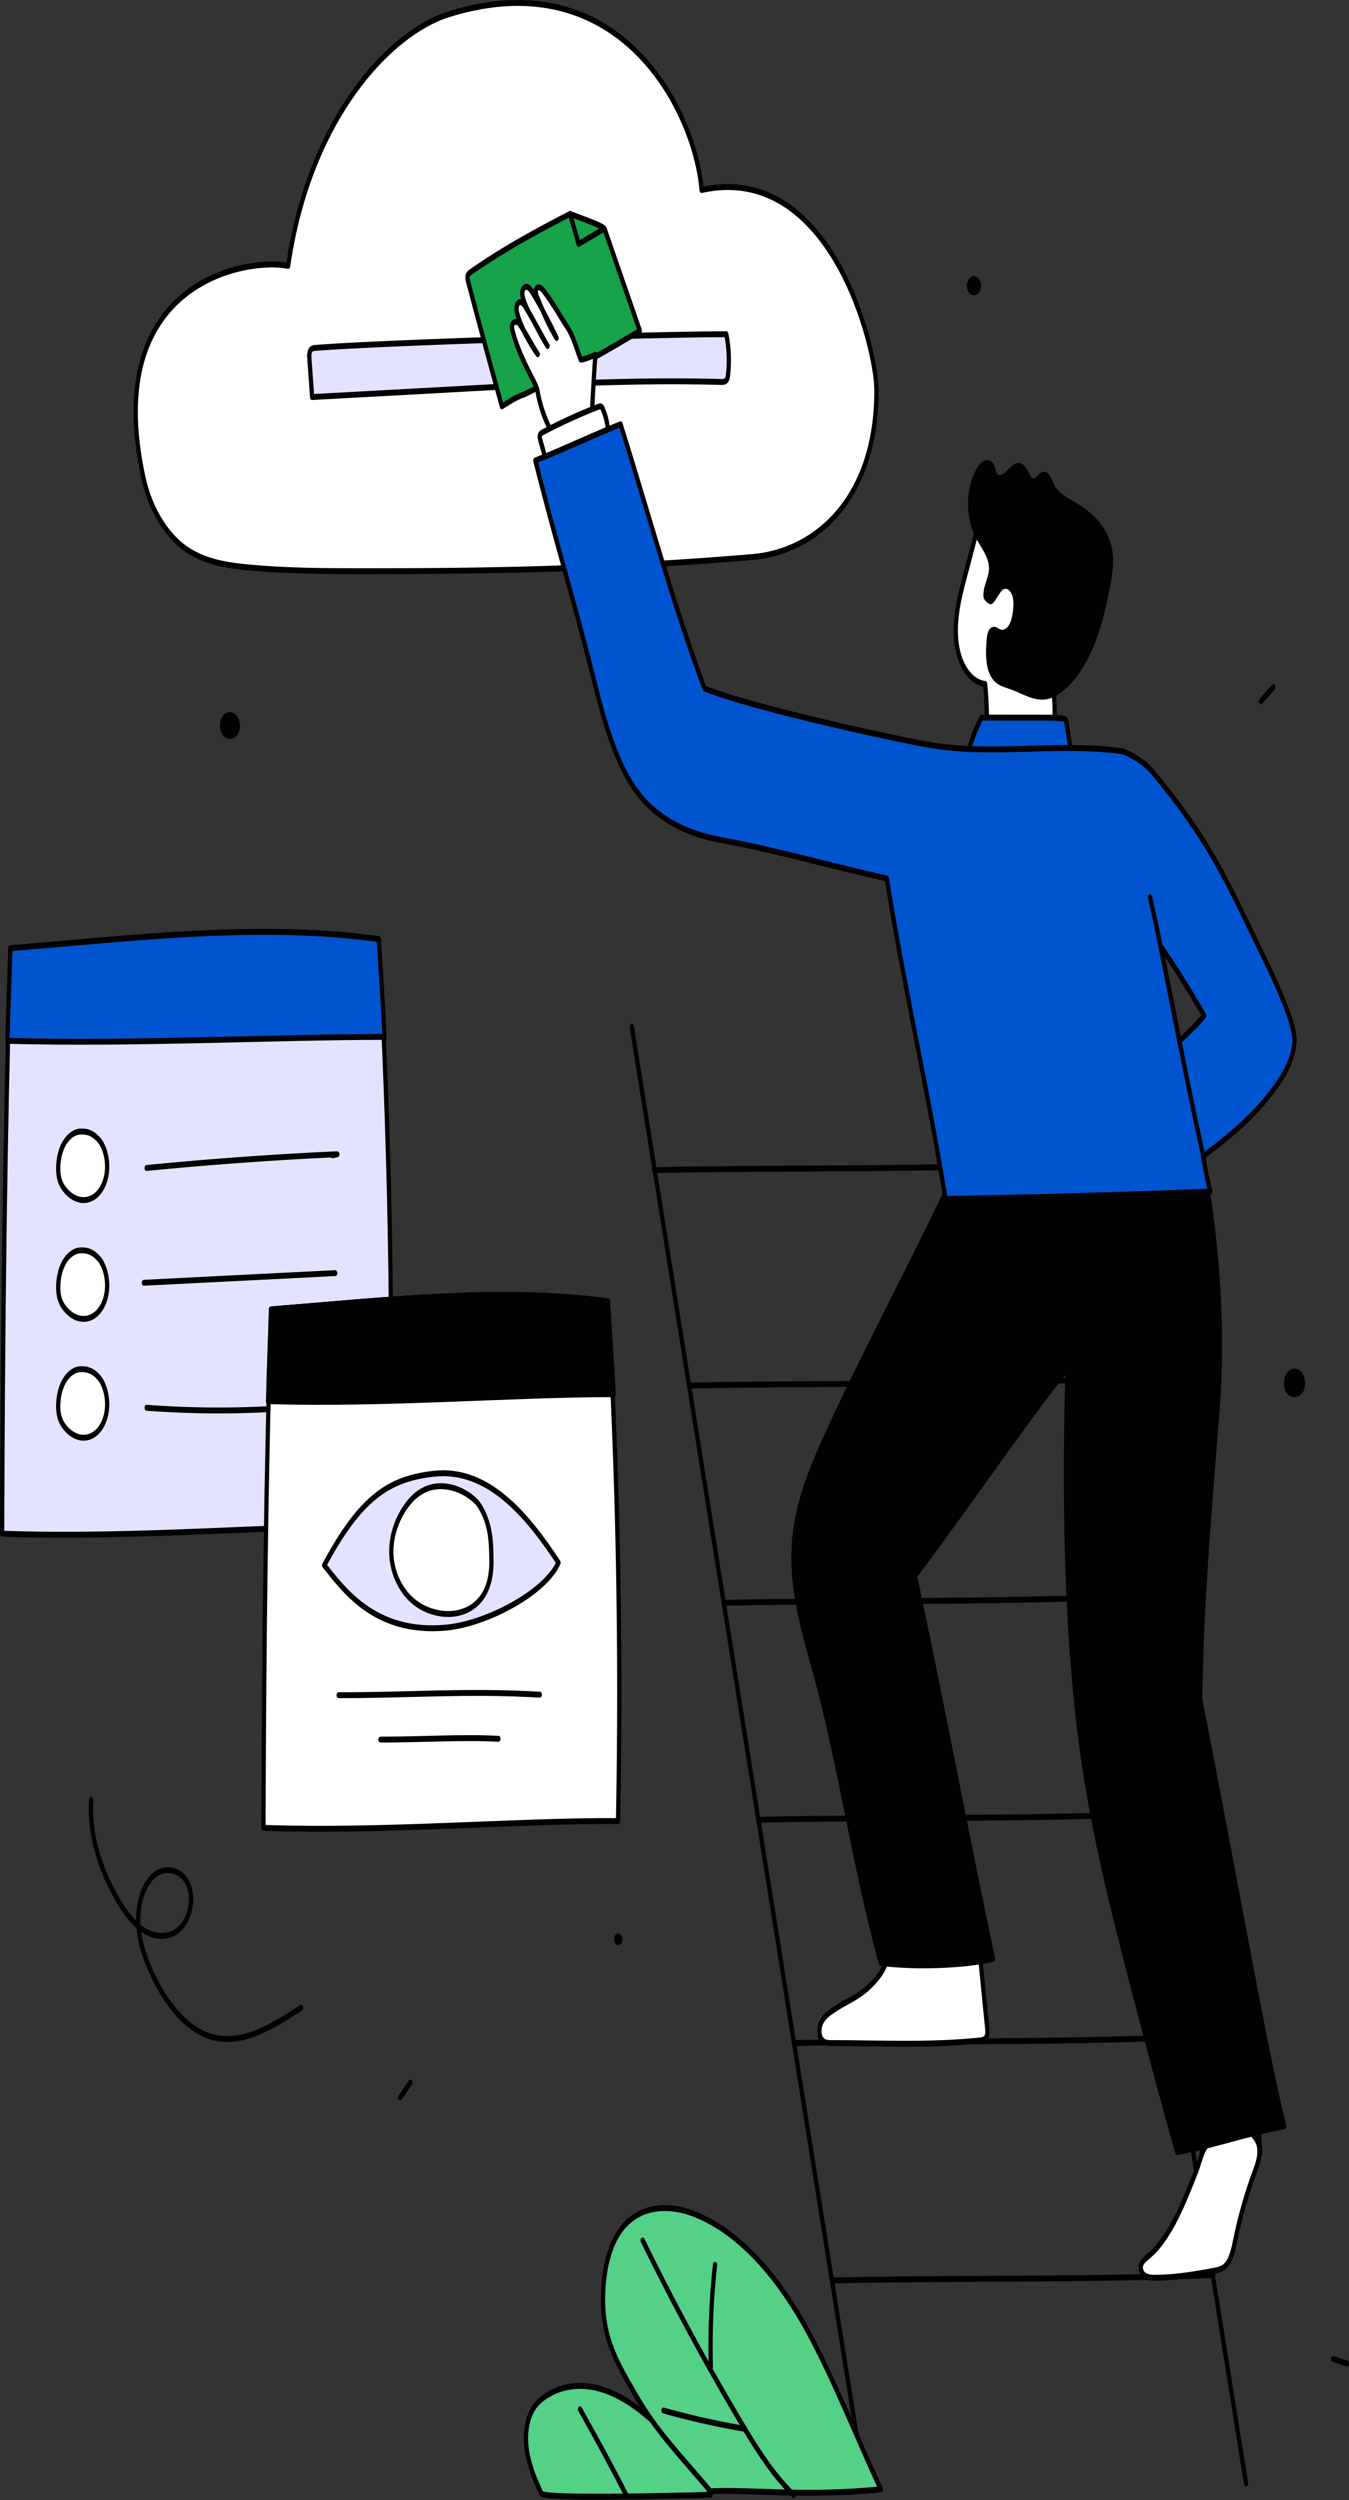
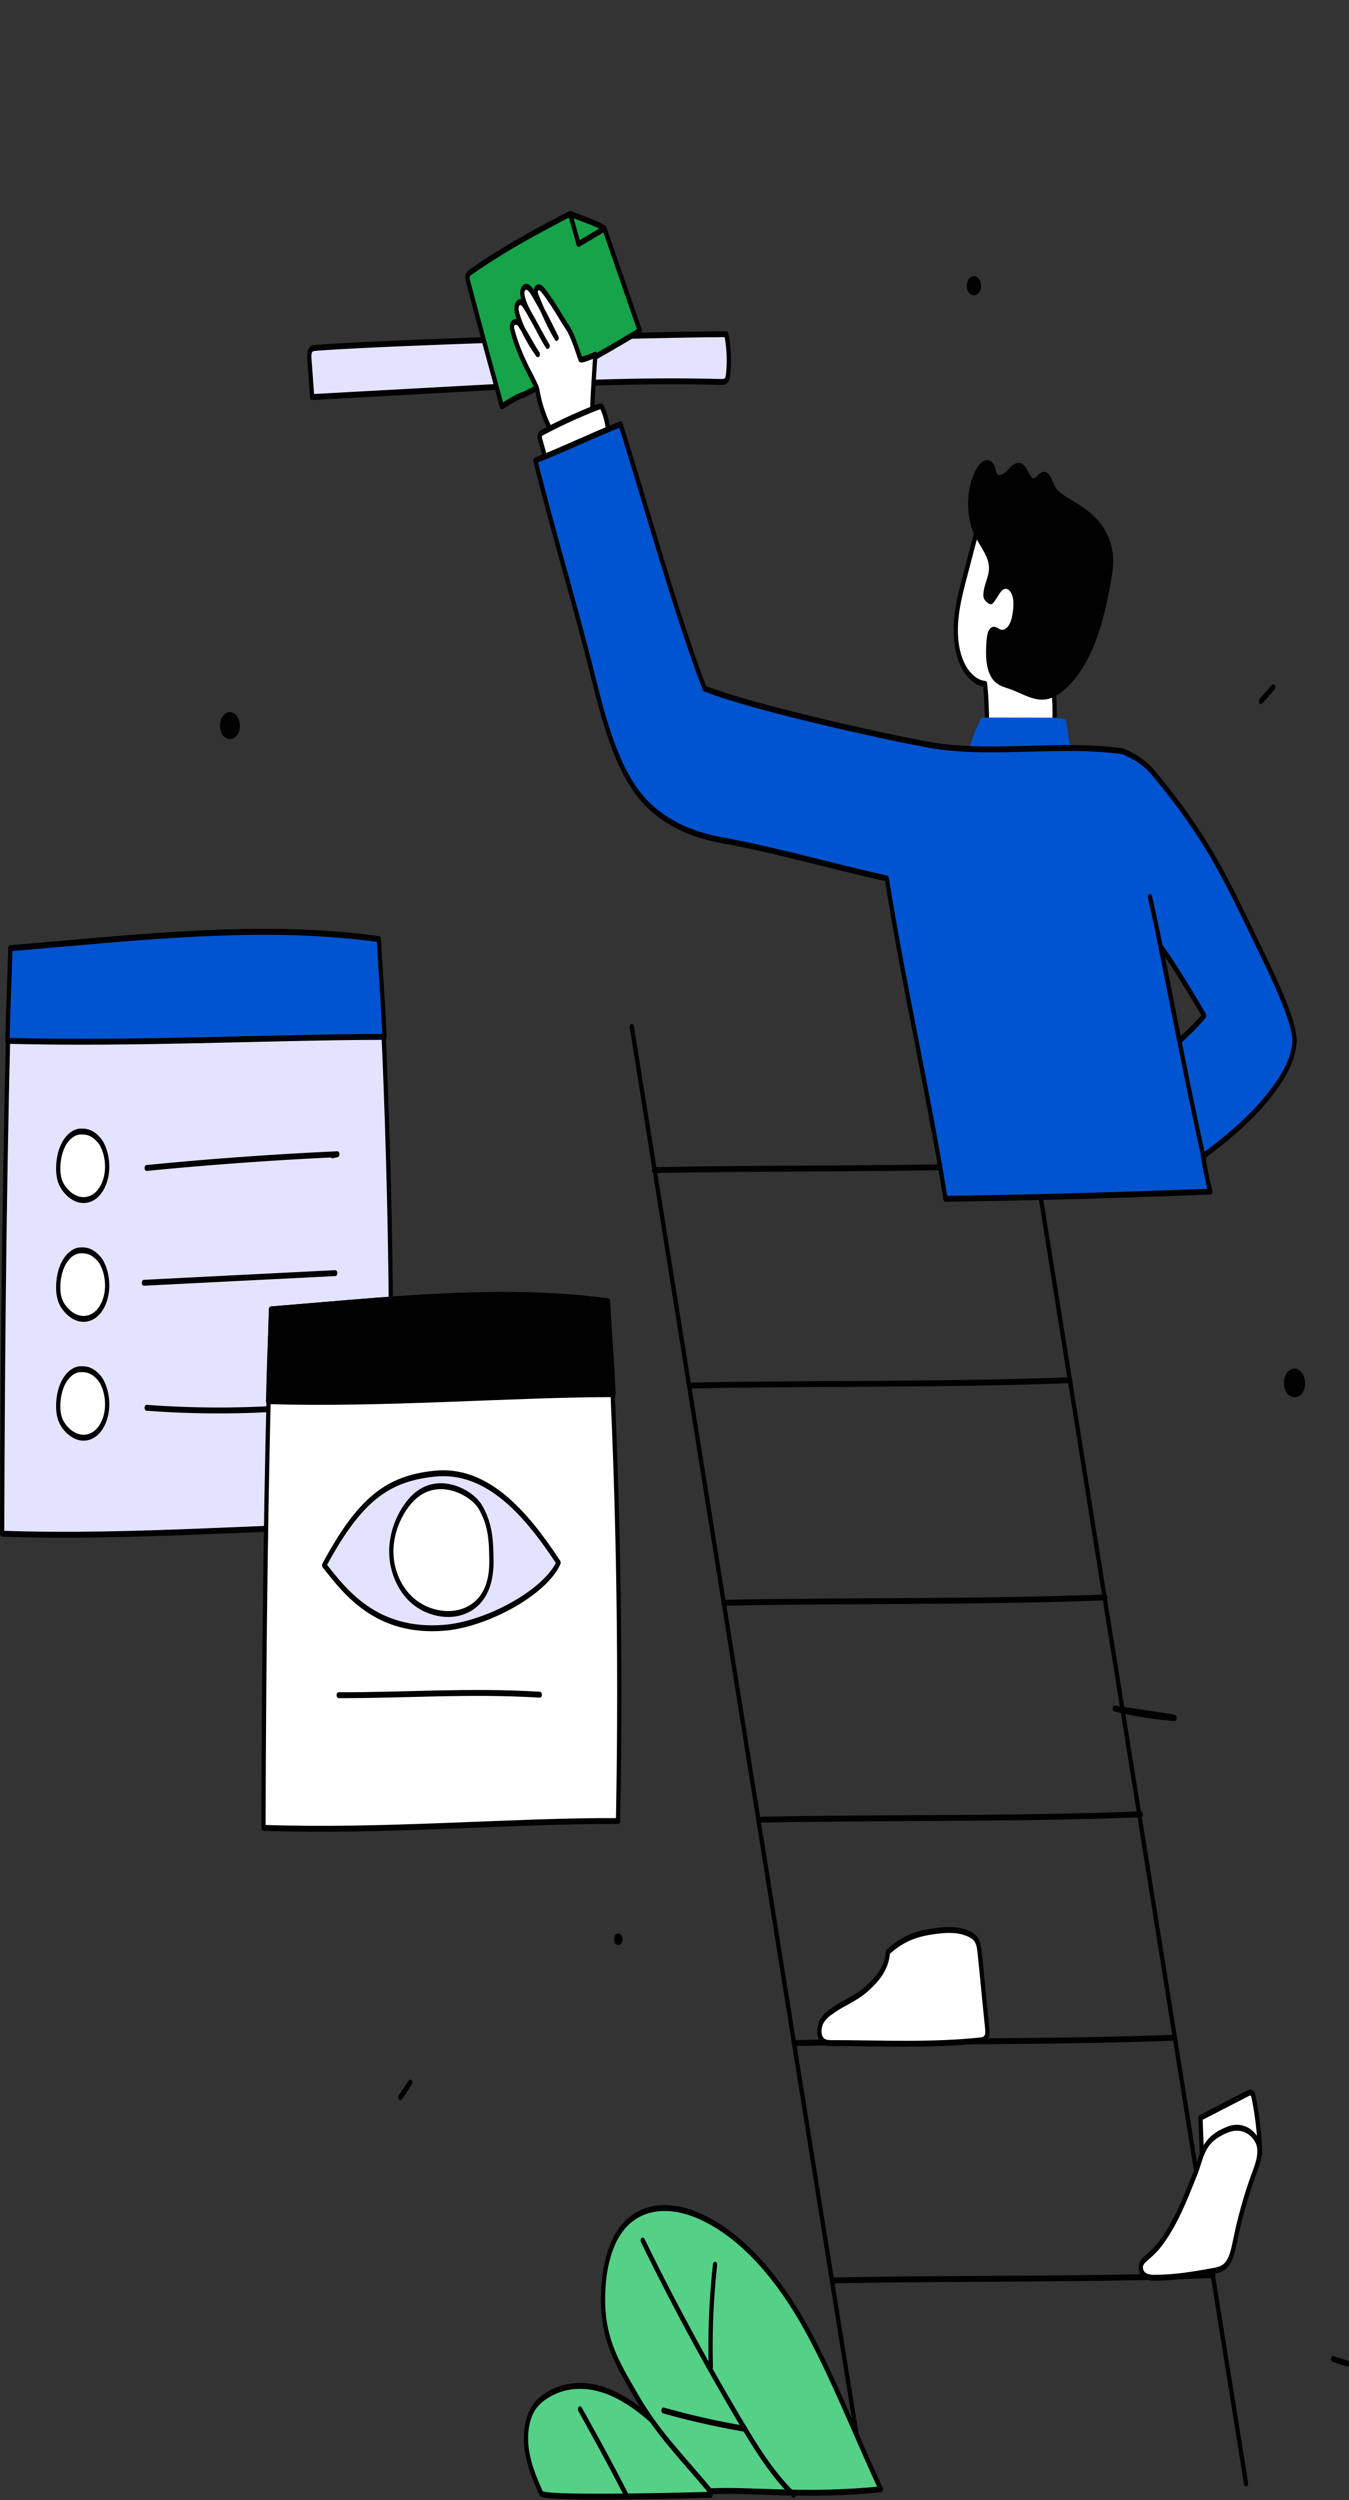
<svg xmlns="http://www.w3.org/2000/svg" width="464.013" height="859.762" fill="none">
  <rect width="100%" height="100%" fill="#333333" stroke="none" />
  <g clip-path="url(#a)" transform="matrix(.977 0 0 1.355 0 -.005)">
-     <path fill="#fff" stroke="#010101" stroke-linecap="round" stroke-linejoin="round" stroke-width="1.5" d="M101.443 67.491c-14.19-2.141-66.219 3.815-50.867 54.036 1.865 6.101 5.844 11.578 10.969 15.378 7.028 5.211 16.182 6.402 24.908 7.033 14.037 1.015 28.124 1.025 42.197 1.034 45.552.031 86.837-.61 136.238-3.593 22.604-1.365 43.709-15.066 43.683-42.293-.011-10.972-16.163-58.112-61.556-50.859-2.273-19.841-28.375-58.206-88.894-44.635-20.957 4.699-49.227 26.547-56.678 63.899" />
    <path fill="#e3e3ff" stroke="#010101" stroke-linecap="round" stroke-linejoin="round" stroke-width="1.5" d="M111.072 88.301c-.547.032-1.133.078-1.56.421-.686.551-.66 1.583-.573 2.458l.953 9.595 49.173-1.944c31.576-1.248 63.174-2.497 94.769-1.886.678.013 1.434-.001 1.923-.471.39-.374.505-.944.584-1.479a24.6 24.6 0 0 0-.641-10.17c-27.999.05-120.643 2.087-144.628 3.476" />
    <path stroke="#010101" stroke-linecap="round" stroke-linejoin="round" stroke-width="1.5" d="m357.147 262.066 81.544 368.225m-216.252-369.67 81.543 368.225m-81.543-368.225 81.543 368.225M230.26 296.978c43.344-.664 88.139-.11 134.087-1.364m-84.91 222.907c43.344-.664 88.139-.11 134.087-1.364M267.549 461.84c43.344-.664 88.139-.11 134.087-1.364m-146.562-53.699c43.344-.664 88.139-.11 134.087-1.364m-146.416-53.76c43.344-.664 88.139-.11 134.087-1.364m-83.776 228.478c43.344-.664 88.139-.11 134.087-1.364" />
    <path fill="#e3e3ff" stroke="#010101" stroke-linecap="round" stroke-linejoin="round" stroke-width="1.5" d="M137.272 387.29c1.284-49.67-.022-99.41-3.912-148.935-41.666-4.215-86.861-.229-129.692 2.301C1.696 288.919.946 338.573.75 389.245c46.828 1.209 95.85-2.099 136.522-1.955" />
    <path fill="#0154cf" stroke="#010101" stroke-linecap="round" stroke-linejoin="round" stroke-width="1.5" d="M135.359 263.161c-38.87.02-88.28 1.87-132.73 1 .3-9.76.64-13.851 1.04-23.501 42.83-2.53 88.02-6.52 129.69-2.31.77 9.79 1.44 15.011 2 24.811" />
    <path fill="#fff" stroke="#010101" stroke-linecap="round" stroke-linejoin="round" stroke-width="1.5" d="M312.584 495.441c-.263 4.055-3.872 6.989-7.276 9.208-3.814 2.486-7.77 3.435-11.843 5.469-1.548.773-3.179 1.566-4.196 2.966s-1.147 3.616.207 4.695c.882.704 2.106.741 3.234.741 17.555.005 34.674.681 52.617-.682.665-.051 1.371-.23 1.825-.719.606-.653.516-1.667.388-2.548-.812-5.582-1.776-13.139-2.588-18.722-.176-1.213-.381-2.493-1.161-3.439-.659-.799-1.645-1.251-2.626-1.582-3.782-1.276-7.887-1.124-11.86-.74-5.51.533-10.979 1.484-16.72 5.352z" />
    <path fill="#fff" d="M443.635 546.638a63 63 0 0 0-2.259-14.35c-.104-.372-.227-.767-.513-.999-.441-.357-1.06-.178-1.579.015l-16.643 6.182.586 10.814" />
    <path stroke="#010101" stroke-linecap="round" stroke-linejoin="round" stroke-width="1.5" d="M443.635 546.638a63 63 0 0 0-2.259-14.35c-.104-.372-.227-.767-.513-.999-.441-.357-1.06-.178-1.579.015l-16.643 6.182.586 10.814" />
    <path fill="#fff" stroke="#010101" stroke-linecap="round" stroke-linejoin="round" stroke-width="1.5" d="M405.832 578.085c7.507.016 13.952-.759 21.405-1.742 1.491-.197 3.039-.437 4.287-1.349 1.963-1.436 2.703-4.139 3.407-6.599a93 93 0 0 1 6.672-16.898c1.135-2.21 2.396-4.789 1.527-7.139-.332-.898-.95-1.64-1.646-2.24-2.472-2.128-5.931-2.534-8.988-1.707-9.331 2.526-9.193 6.729-11.579 11.042-3.677 6.646-6.9 12.641-12.216 17.803-1.774 1.723-3.343 2.697-5.394 4.005-.696.444-1.45.983-1.634 1.839-.211.982.47 1.983 1.316 2.394s1.843.523 2.842.594zm-61.873-443.483-4.163 11.446c-1.26 3.465-2.528 6.96-3.053 10.609s-.26 7.511 1.425 10.791c1.685 3.279 4.952 5.869 8.63 6.116.448 2.708.642 6.958.713 10.107 6.027 1.002 19.871.224 23.713-.753.189-2.619.031-5.263-.324-7.8.293-12.736-4.021-25.529-11.965-35.488-1.373-1.721-2.867-3.375-4.668-4.641-3.184-2.239-7.099-3.121-10.308-.387" />
    <path fill="#0154cf" d="M341.382 189.571a39.3 39.3 0 0 1 4.186-7.457l21.844.025c2.362.003 4.73.006 7.077.275.249.029.518.07.692.251.141.147.19.357.233.556l1.402 6.458" />
-     <path stroke="#010101" stroke-linecap="round" stroke-linejoin="round" stroke-width="1.5" d="M341.382 189.571a39.3 39.3 0 0 1 4.186-7.457l21.844.025c2.362.003 4.73.006 7.077.275.249.029.518.07.692.251.141.147.19.357.233.556l1.402 6.458" />
    <path fill="#55d087" stroke="#010101" stroke-linecap="round" stroke-linejoin="round" stroke-width="1.5" d="M250.161 633.176c-4.657-9.311-11.778-13.266-20.542-18.885-5.531-3.546-11.507-6.54-17.927-7.939s-13.335-1.117-19.296 1.647c-1.714.795-3.362 1.808-4.608 3.228-2.575 2.935-3.071 7.254-2.207 11.061s2.909 7.226 4.971 10.541c.864 1.389 43.805.64 59.608.346z" />
    <path fill="#55d087" stroke="#010101" stroke-linecap="round" stroke-linejoin="round" stroke-width="1.5" d="M250.114 632.267c-10.109-8.727-18.52-14.727-25.84-23.826-7.319-9.098-12.585-15.203-11.913-26.861.327-5.672 2.068-11.496 6.077-15.521 6.593-6.621 17.406-6.668 26.376-4.052 15.039 4.385 27.757 14.791 37.555 27.014s18.99 29.285 27.755 42.747c-26.662 1.954-45.951-.019-60.01.499" />
    <path stroke="#010101" stroke-linecap="round" stroke-linejoin="round" stroke-width="1.5" d="M279.41 633.176c-7.289-5.037-13.158-11.835-18.792-18.674a617 617 0 0 1-34.344-45.879" />
    <path stroke="#010101" stroke-linecap="round" stroke-linejoin="round" stroke-width="1.5" d="M250.255 600.663a138 138 0 0 1 1.484-25.889m-47.55 36.667c5.83 7.505 10.656 13.855 16.258 21.735m41.863-16.746a375 375 0 0 1-28.72-4.664" />
    <path fill="#010101" stroke="#010101" stroke-linecap="round" stroke-linejoin="round" stroke-width="1.5" d="M346.951 151.129c.038-2.47 2.008-4.443 1.986-6.914-.029-3.303-3.014-5.676-4.913-8.378-3.335-4.745-3.271-11.657.264-16.255.606-.788 1.336-1.533 2.272-1.87s2.113-.163 2.716.627c.51.668.527 1.62 1.051 2.276 1.063 1.331 3.218.558 4.562-.488s2.946-2.359 4.539-1.759c1.934.728 2.564 3.937 4.625 3.781 1.299-.099 2.17-1.627 3.472-1.659 1.562-.039 2.232 1.893 3.115 3.183.998 1.458 2.658 2.298 4.267 3.028 3.399 1.544 6.927 2.894 9.977 5.047s5.638 5.281 6.167 8.977c.34 2.378-.188 4.787-.772 7.117-1.32 5.264-2.958 10.495-5.581 15.246s-6.295 9.029-11.01 11.717c-1.632.931-3.399 1.671-5.261 1.92-4.318.577-8.483-1.504-12.707-2.571-1.863-.471-3.859-.786-5.355-1.992-2.734-2.204-2.679-6.326-2.245-9.811.123-.984.409-2.161 1.355-2.459.865-.273 1.722.374 2.599.609 1.354.363 2.83-.323 3.729-1.399s1.312-2.475 1.554-3.857c.226-1.295.317-2.654-.094-3.903s-1.412-2.369-2.705-2.609c-2.547-.473-3.787 2.567-5.541 3.846-.286.208-2.08-.631-2.067-1.452z" />
    <path fill="#16a34a" stroke="#010101" stroke-linecap="round" stroke-linejoin="round" stroke-width="1.5" d="M200.732 54.282c-12.344 4.59-23.715 9.079-35.098 14.807-.383.193-.765.452-.943.842-.225.492-.041 1.064.145 1.572a1924 1924 0 0 0 11.878 31.632c2.727-1.253 5.453-2.506 7.9-3.042a627 627 0 0 0 40.647-16.139c-4.009-8.381-8.394-17.456-12.403-25.837-.377-.788-8.817-2.852-12.126-3.835" />
    <path stroke="#010101" stroke-linecap="round" stroke-linejoin="round" stroke-width="1.5" d="m200.704 54.304 3.005 7.623 8.825-3.78" />
    <path fill="#fff" d="M193.678 108.895a28.2 28.2 0 0 1-4.487-9.821c-.478-1.991-6.18-7.803-8.799-15.326-.75-2.155 1.618-2.54 2.582-1.488 2.043 2.228 4.61 5.768 6.355 7.65-2.636-2.63-5.871-6.685-7.17-10.174-.21-.564-.383-1.166-.294-1.762s.504-1.178 1.096-1.29c.762-.142 1.426.496 1.936 1.079 2.533 2.896 5.524 7.162 7.904 10.063-1.744-1.9-3.947-5.172-5.557-7.186-1.197-1.497-2.371-3.053-3.053-4.845-.193-.508-.347-1.048-.295-1.59s.347-1.086.843-1.31c.921-.412 1.898.406 2.567 1.16 2.965 3.352 6.229 8.214 8.651 11.72-2.427-2.798-5.089-7.157-6.892-10.392-.377-.675-.713-1.594-.174-2.148.322-.331.857-.372 1.293-.22.436.154.794.467 1.134.779 2.39 2.189 4.488 4.674 6.578 7.15.949 1.125 1.972 2.184 2.466 2.819 1.263 1.626 2.119 3.476 4.033 7.428.212.438 5.205-1.158 5.205-1.158s-1.143 12.395-1.021 13.307" />
    <path stroke="#010101" stroke-linecap="round" stroke-linejoin="round" stroke-width="1.5" d="M193.678 108.895a28.2 28.2 0 0 1-4.487-9.821c-.478-1.991-6.18-7.803-8.799-15.326-.75-2.155 1.618-2.54 2.582-1.488 2.043 2.228 4.61 5.768 6.355 7.65-2.636-2.63-5.871-6.685-7.17-10.174-.21-.564-.383-1.166-.294-1.762s.504-1.178 1.096-1.29c.762-.142 1.426.496 1.936 1.079 2.533 2.896 5.524 7.162 7.904 10.063-1.744-1.9-3.947-5.172-5.557-7.186-1.197-1.497-2.371-3.053-3.053-4.845-.193-.508-.347-1.048-.295-1.59s.347-1.086.843-1.31c.921-.412 1.898.406 2.567 1.16 2.965 3.352 6.229 8.214 8.651 11.72-2.427-2.798-5.089-7.157-6.892-10.392-.377-.675-.713-1.594-.174-2.148.322-.331.857-.372 1.293-.22.436.154.794.467 1.134.779 2.39 2.189 4.488 4.674 6.578 7.15.949 1.125 1.972 2.184 2.466 2.819 1.263 1.626 2.119 3.476 4.033 7.428.212.438 5.205-1.158 5.205-1.158s-1.143 12.395-1.021 13.307" />
    <path fill="#fff" d="m191.835 115.8-1.55-3.947c-.198-.505-.389-1.105-.094-1.561.195-.301.552-.448.887-.576a220 220 0 0 1 19.608-6.471c.327-.091.687-.179.994-.034.245.116.402.357.54.59a14.2 14.2 0 0 1 1.793 4.982" />
    <path stroke="#010101" stroke-linecap="round" stroke-linejoin="round" stroke-width="1.5" d="m191.835 115.8-1.55-3.947c-.198-.505-.389-1.105-.094-1.561.195-.301.552-.448.887-.576a220 220 0 0 1 19.608-6.471c.327-.091.687-.179.994-.034.245.116.402.357.54.59a14.2 14.2 0 0 1 1.793 4.982" />
-     <path fill="#010101" stroke="#010101" stroke-linecap="round" stroke-linejoin="round" stroke-width="1.5" d="M424.819 300.563c3.749 16.369 6.013 37.328 3.823 57.181-3.425 31.041-5.584 49.692-6.126 73.538 11.857 43.149 22.624 88.19 29.583 108.349-12.513 1.676-25.051 4.875-37.59 6.574-4.736-11.853-9.106-23.861-13.476-35.868-8.055-22.133-16.146-44.394-20.406-67.559-5.6-30.447-5.949-64.681-4.778-95.617-15.706 14.239-37.636 37.493-53.73 52.747 10.625 36.156 18.111 65.371 27.471 97.223-10.501 1.84-28.288 2.103-39.464 1.051-9.526-24.84-14.346-51.068-23.855-75.515-3.829-9.844-7.725-20.125-6.795-30.646.977-11.053 7.14-20.875 13.131-30.214 12.947-20.18 27.893-40.359 40.578-59.477 30.719-6.012 62.425-6.947 91.636-1.767z" />
    <path fill="#fff" stroke="#010101" stroke-linecap="round" stroke-linejoin="round" stroke-width="1.5" d="M392.444 433.611a167 167 0 0 0 21.074 2.425c-.464-.281-.925-.208-21.074-2.425" />
    <path fill="#0154cf" stroke="#010101" stroke-linecap="round" stroke-linejoin="round" stroke-width="1.5" d="M445.079 243.15c-13.66-20.33-19.22-29.8-39.12-47.08-3.03-2.63-6.87-4.24-10.7-5.4-21.8-2.15-43.43.84-64.8-1.25-10.46-1.02-65.09-9.62-82.41-14.68-10.77-20.61-20.31-45.89-29.58-67.06-10.77 3.09-19.01 6.05-29.99 9.2 6.65 19.22 13.79 35.94 20.43 55.17 4.29 12.4 9.26 25.71 20.25 32.88 7.45 4.86 16.1 7.14 24.91 8.3 19.09 2.51 38.17 6.52 58.12 9.72 6.79 30.14 14.22 52.56 20.69 81.31 31.17-.33 61.46-.93 93.23-1.84-1.21-3.37-1.9-6.16-2.58-8.94 8.68-4.63 18.18-10.29 25.15-17.23 3.29-3.27 6.5-7.07 7.05-11.67.52-4.33-6.36-15.06-10.65-21.43m-29.85 21.08-6.61-24.01c4.69 4.63 11.85 13.19 15.33 17.53-3.25 2.89-5.72 4.32-8.72 6.48" />
    <path stroke="#010101" stroke-linecap="round" stroke-linejoin="round" stroke-width="1.5" d="M404.882 227.648c6.749 21.754 10.972 40.624 19.065 66.714" />
-     <path fill="#fff" d="M51.639 296.428a1797 1797 0 0 1 67.117-3.489l-1.731.281" />
+     <path fill="#fff" d="M51.639 296.428l-1.731.281" />
    <path stroke="#010101" stroke-linecap="round" stroke-linejoin="round" stroke-width="1.5" d="M51.639 296.428a1797 1797 0 0 1 67.117-3.489l-1.731.281" />
    <path fill="#fff" d="m50.66 325.561 67.353-2.45z" />
    <path stroke="#010101" stroke-linecap="round" stroke-linejoin="round" stroke-width="1.5" d="m50.66 325.561 67.353-2.45" />
-     <path fill="#fff" d="M51.642 357.29c17.191.926 34.433.907 51.622-.056z" />
    <path stroke="#010101" stroke-linecap="round" stroke-linejoin="round" stroke-width="1.5" d="M51.642 357.29c17.191.926 34.433.907 51.622-.056" />
    <path fill="#fff" stroke="#010101" stroke-linecap="round" stroke-linejoin="round" stroke-width="1.5" d="M27.817 287.213c-2.117.224-4.071 1.447-5.353 3.146s-1.917 3.839-1.966 5.967c-.025 1.079.099 2.176.52 3.17.471 1.11 1.294 2.043 2.231 2.802 1.466 1.189 3.254 1.998 5.129 2.218s3.831-.162 5.436-1.154c1.826-1.128 3.141-3.02 3.657-5.103.515-2.083.245-4.335-.662-6.28-.487-1.044-1.162-2.016-2.065-2.731-2.044-1.619-3.9-2.228-6.927-2.035m0 30.156c-2.117.224-4.071 1.447-5.353 3.146s-1.917 3.839-1.966 5.967c-.025 1.079.099 2.176.52 3.17.471 1.11 1.294 2.043 2.231 2.802 1.466 1.189 3.254 1.998 5.129 2.218 1.875.221 3.831-.162 5.436-1.154 1.826-1.128 3.141-3.02 3.657-5.103.515-2.083.245-4.335-.662-6.28-.487-1.044-1.162-2.016-2.065-2.731-2.044-1.619-3.9-2.227-6.927-2.034zm0 30.155c-2.117.224-4.071 1.447-5.353 3.146s-1.917 3.839-1.966 5.967c-.025 1.079.099 2.176.52 3.17.471 1.11 1.294 2.043 2.231 2.802 1.466 1.189 3.254 1.998 5.129 2.218 1.875.221 3.831-.162 5.436-1.154 1.826-1.128 3.141-3.02 3.657-5.103.515-2.083.245-4.335-.662-6.28-.487-1.044-1.162-2.016-2.065-2.731-2.044-1.619-3.9-2.227-6.927-2.034zm189.774 114.648c1.175-43.985-.02-88.033-3.578-131.89-38.101-3.733-79.429-.203-118.595 2.038-1.803 42.74-2.489 86.711-2.668 131.583 42.821 1.07 87.649-1.859 124.841-1.731" />
    <path fill="#010101" stroke="#010101" stroke-linecap="round" stroke-linejoin="round" stroke-width="1.5" d="M215.989 353.83c-36.02.02-80.53 2.67-121.6 1.78.29-9.49.64-13.92 1.03-23.29 39.17-2.24 80.49-5.77 118.59-2.04.77 9.51 1.43 14.03 1.98 23.55" />
    <path fill="#e3e3ff" stroke="#010101" stroke-linecap="round" stroke-linejoin="round" stroke-width="1.5" d="M196.64 396.604c-11.069-12.13-24.83-24.02-43.694-22.588-16.374 1.243-26.232 6.362-38.808 23.244 7.263 6.578 18.117 17.294 42.376 15.857 14.586-.864 35.339-8.836 40.127-16.513z" />
    <path fill="#fff" stroke="#010101" stroke-linecap="round" stroke-linejoin="round" stroke-width="1.5" d="M144.059 381.239c-3.975 3.479-6.798 8.647-6.219 13.898.455 4.131 2.955 7.885 6.305 10.345 3.35 2.459 7.482 3.705 11.623 4.064 5.832.506 12.449-1.136 15.482-6.143 1.308-2.159 1.807-4.739 1.762-7.263-.084-4.659-.152-9.178-4.042-13.826-2.991-3.573-15.937-8.928-24.911-1.075" />
    <path fill="#fff" d="M119.236 430.229c23.311.074 45.304-1.222 70.803-.126z" />
    <path stroke="#010101" stroke-linecap="round" stroke-linejoin="round" stroke-width="1.5" d="M119.236 430.229c23.311.074 45.304-1.222 70.803-.126" />
    <path fill="#fff" d="M133.939 441.496c13.844.044 27.688-.691 41.524-.203z" />
-     <path stroke="#010101" stroke-linecap="round" stroke-linejoin="round" stroke-width="1.5" d="M133.939 441.496c13.844.044 27.688-.691 41.524-.203M106.01 509.54c-10.072 4.826-21.132 9.778-32.018 7.287-8.729-1.997-15.802-8.595-20.609-16.15-2.49-3.915-4.527-8.287-4.716-12.923s1.787-9.566 5.784-11.923 9.973-1.243 12.083 2.89c1.953 3.825-.056 8.886-3.746 11.084s-8.495 1.869-12.369.013c-3.873-1.856-6.945-5.047-9.582-8.438-5.459-7.02-9.517-15.676-8.771-24.537" />
    <path fill="#010101" d="M343.185 70.09a2.54 2.54 0 0 0-2.408 1.1 2.54 2.54 0 0 0-.041 2.648c.864 1.416 3.232 1.482 4.212.144s.269-3.617-1.763-3.892m113.019 277.281c-1.374-.186-2.828.479-3.587 1.64s-.783 2.76-.061 3.944c1.286 2.109 4.815 2.208 6.275.215s.4-5.389-2.627-5.799M217.857 490.715a1.52 1.52 0 0 0-1.445.661 1.52 1.52 0 0 0-.025 1.588c.518.849 1.939.889 2.527.087.588-.803.163-2.171-1.057-2.336M81.375 180.755c-1.292-.175-2.658.45-3.371 1.541s-.736 2.593-.057 3.706c1.209 1.982 4.525 2.075 5.897.202s.377-5.065-2.468-5.45z" />
    <path stroke="#010101" stroke-linecap="round" stroke-linejoin="round" stroke-width="1.5" d="m443.972 177.949 4.278-3.52c-.176.099-.352.199-4.278 3.52m25.363 420.746 5.017 1.171m-333.413-67.568 3.523-3.759" />
  </g>
  <defs>
    <clipPath id="a">
      <path fill="#fff" d="M0 0h475.102v634.393H0z" />
    </clipPath>
  </defs>
</svg>